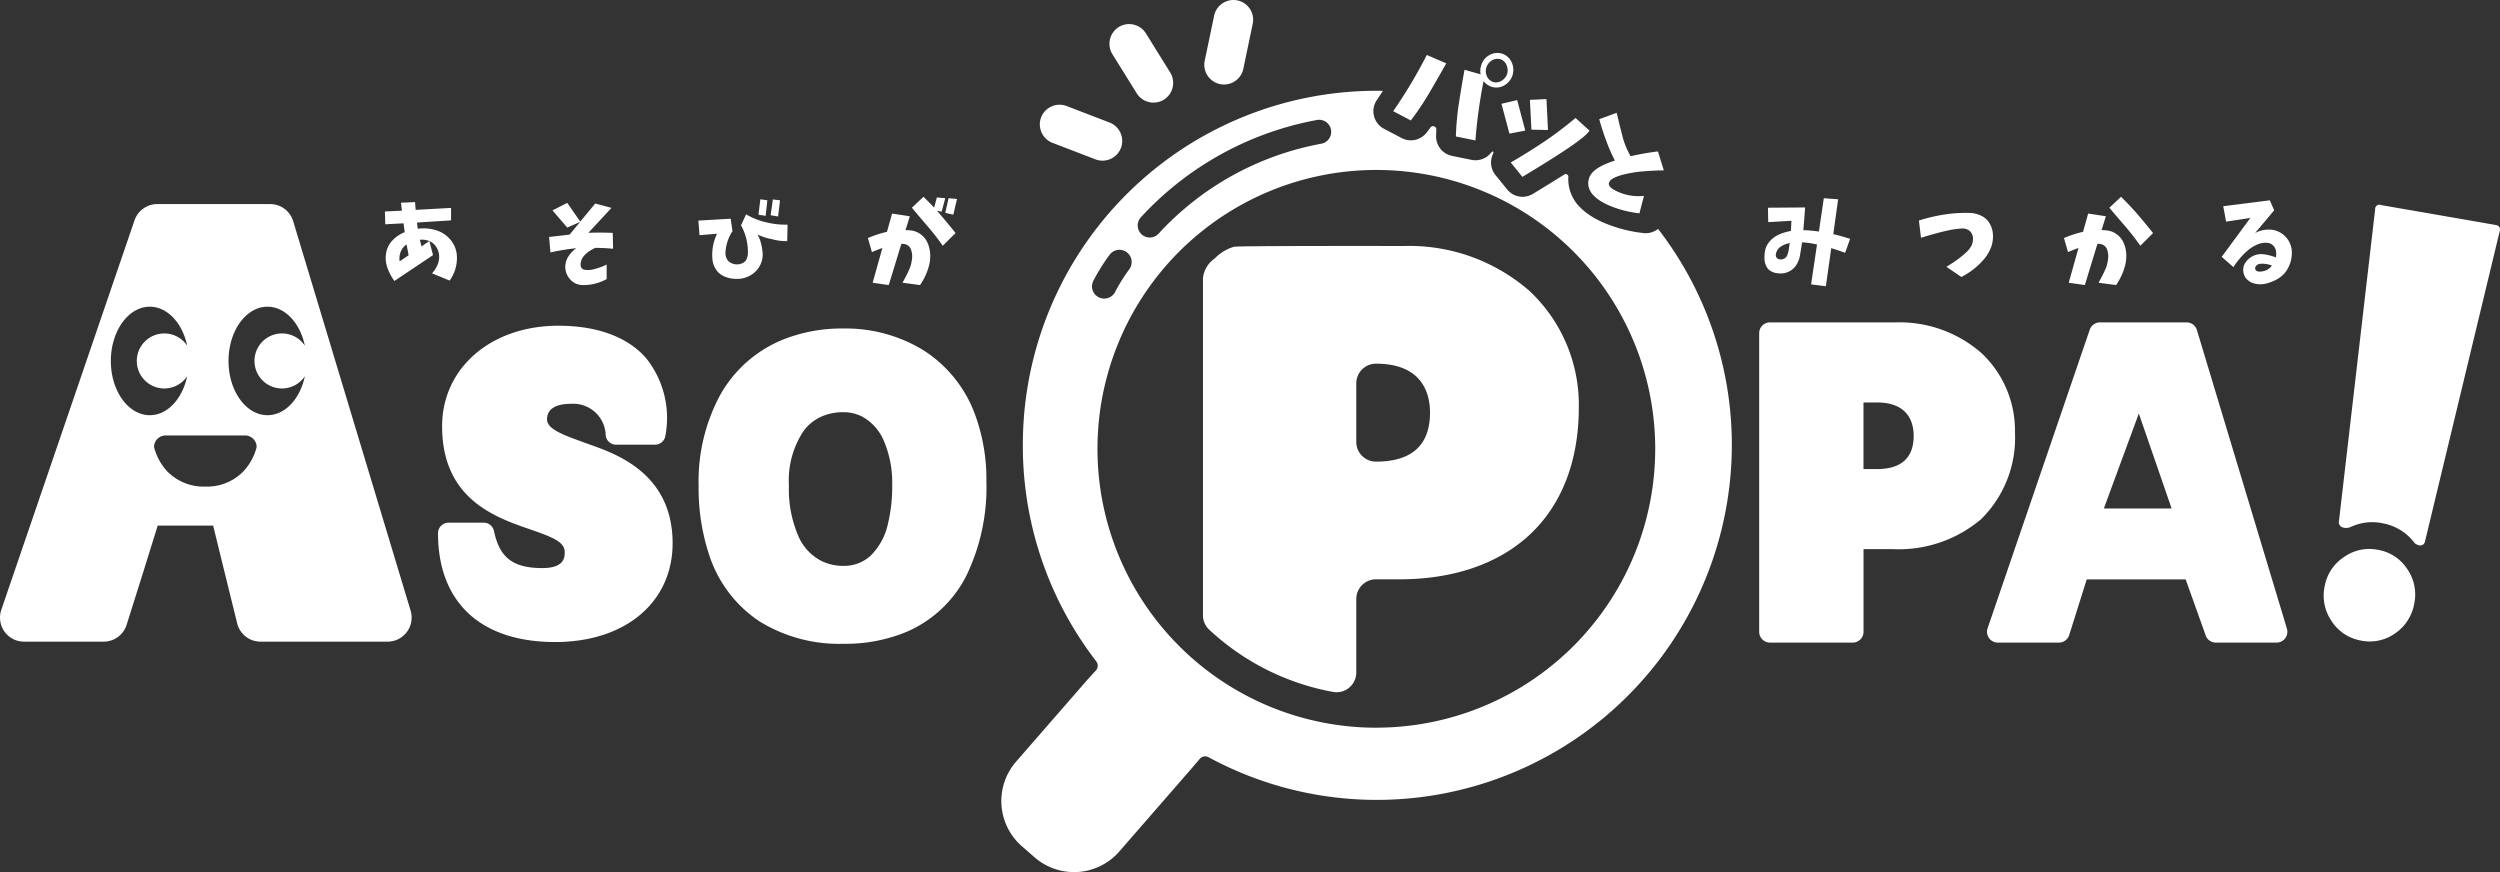
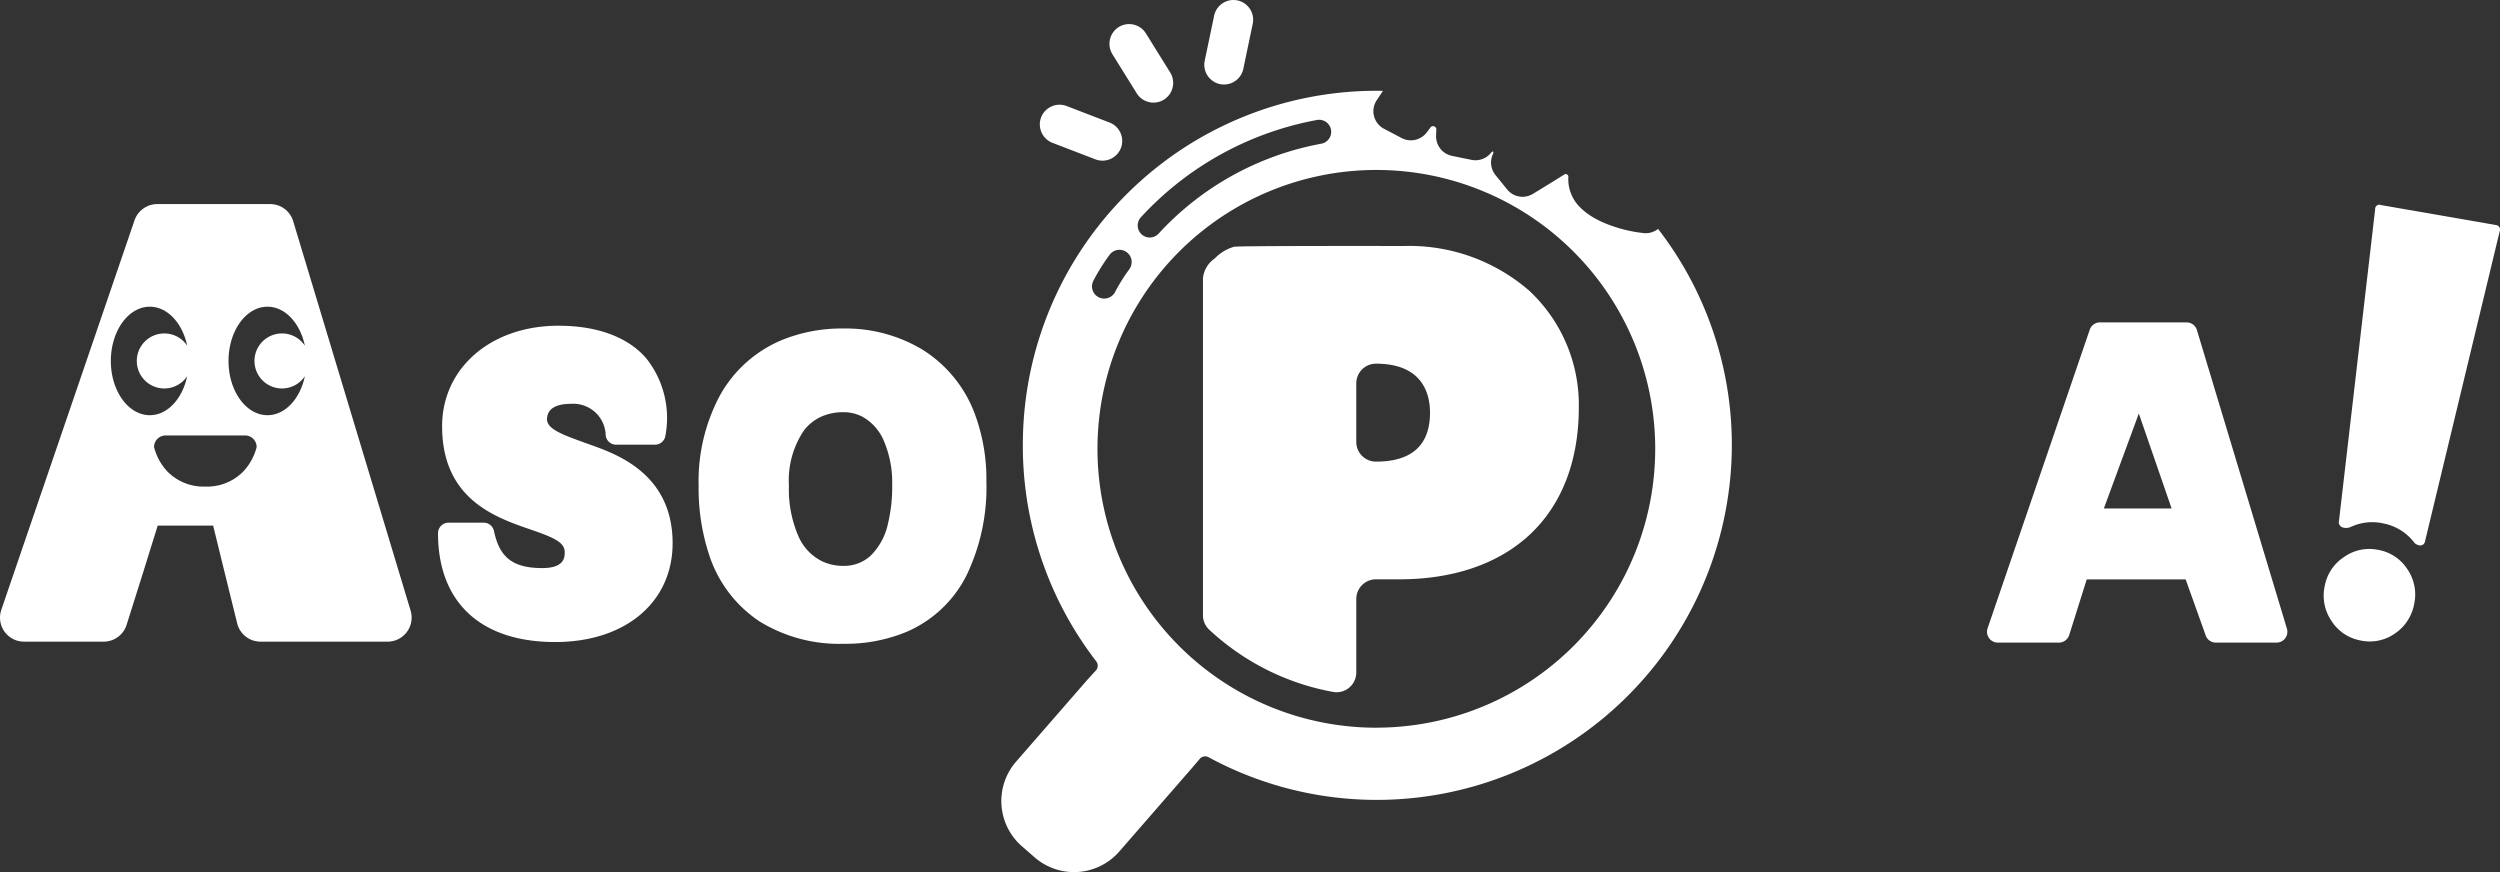
<svg xmlns="http://www.w3.org/2000/svg" id="parts_logo" data-name="parts/logo" width="200.664" height="70" viewBox="0 0 200.664 70">
  <rect x="0" y="0" width="200.664" height="70" fill="#333333" stroke="none" />
  <defs>
    <style>
      .cls-1 {
        fill: #fff;
      }
    </style>
  </defs>
-   <path id="パス_23" data-name="パス 23" class="cls-1" d="M-1076.22-451.965a3.415,3.415,0,0,0-1.456-.115q-.037-.23-.057-.5l2.731-.173v-1l-2.839.158c-.019-.206-.035-.414-.05-.625l-1.135.05c.029.216.055.429.079.639l-1.366.065.029,1.028,1.466-.079q.05.359.094.711a2.7,2.7,0,0,0-.978.658,1.9,1.9,0,0,0-.517,1.046,2.33,2.33,0,0,0,.111,1.168,4.17,4.17,0,0,0,.557,1.046l3.1-2.077-.295-1.128-.633.431q-.058-.259-.129-.532a1.6,1.6,0,0,1,.762.1,1.233,1.233,0,0,1,.578.51,1.506,1.506,0,0,1,.213.754,1.767,1.767,0,0,1-.165.715,2.383,2.383,0,0,1-.41.614l1.415.582a3.108,3.108,0,0,0,.582-1.89,2.164,2.164,0,0,0-.492-1.358A2.4,2.4,0,0,0-1076.22-451.965Zm-2.908,2.5a1.416,1.416,0,0,1,.08-.758,1.285,1.285,0,0,1,.474-.6q.079.439.165.87Zm14.54.072q-.108.575.4.618a1.731,1.731,0,0,0,.575-.04,5.65,5.65,0,0,0,.564-.165,4.54,4.54,0,0,0,.535-.226v1.164a3.76,3.76,0,0,1-1.911.481,1.348,1.348,0,0,1-1.031-.471,1.482,1.482,0,0,1-.377-1.067,1.566,1.566,0,0,1,.276-.8,2.57,2.57,0,0,1,.6-.618,17.566,17.566,0,0,0-2.07.338l-.107-1.243,1.645-.187.841-1.02-1.028.453-1.186-1.38,1.186-.6,1.042,1.5,1.207-1.451,1.3.352-1.854,2q.978-.036,1.955.007l.028,1.272c-.469-.043-.942-.067-1.416-.072a3.3,3.3,0,0,0-.5.273,2.124,2.124,0,0,0-.428.378A1.136,1.136,0,0,0-1064.588-449.392Zm15.035-3.169a6.278,6.278,0,0,0,1.559.151l-.028,1.322a4.082,4.082,0,0,1-1.207-.151,4.384,4.384,0,0,1-1.179-.381,2.816,2.816,0,0,1,.28.7,4.867,4.867,0,0,1,.13.744,1.855,1.855,0,0,1-.234,1.089,1.94,1.94,0,0,1-.8.78,2.115,2.115,0,0,1-1.089.252,2.4,2.4,0,0,1-.935-.191,1.5,1.5,0,0,1-.711-.607,1.751,1.751,0,0,1-.266-.913,3.816,3.816,0,0,1,.381-1.912l-1.408.115-.093-1.171,2.594-.151.144,1a3.415,3.415,0,0,0-.56,1.681.975.975,0,0,0,.086.5.746.746,0,0,0,.338.359,1.06,1.06,0,0,0,.489.126,1,1,0,0,0,.489-.119.647.647,0,0,0,.317-.367,1.373,1.373,0,0,0,.079-.5,4.365,4.365,0,0,0-.554-2.148l.41-.884A5.712,5.712,0,0,0-1049.554-452.561Zm-.2-.553-.575-.094.151-1.236.56.079Zm1,.05-.6-.1.179-1.265.576.065Zm13.684-1.466.675.058-.295,1.265-.647-.151Zm-1.478,4.459a3.069,3.069,0,0,1-.075.881,4.891,4.891,0,0,1-.74,1.631l-1.409-.187a12.133,12.133,0,0,0,.611-1.221,3.615,3.615,0,0,0,.158-.712,1.616,1.616,0,0,0-.08-.722.67.67,0,0,0-.524-.449,1.339,1.339,0,0,0-.252-.022l-1.013,3.313-1.294-.187.783-2.788q-.432.151-.84.33l-.324-1.128a8.7,8.7,0,0,1,1.531-.5l.41-1.466,1.423.216-.345,1.114a3.857,3.857,0,0,1,.4.021,1.625,1.625,0,0,1,.823.317,1.668,1.668,0,0,1,.55.69A2.528,2.528,0,0,1-1036.549-450.071Zm.579-3.417q.748.863,1.459,1.754l-1.028,1.021a18.825,18.825,0,0,0-1.236-1.589q-.625-.726-1.243-1.466l.934-.877q.438.432.855.87l.216-.819.675.065-.294,1.085-.374-.086A.267.267,0,0,0-1035.971-453.488Zm72.3-.956-1.15-.086-.394,2.673q-.375-.05-.776-.086c-.163-.014-.322-.021-.475-.021q.079-.905.144-1.825l-2.982.021.021,1.157,1.861-.108c-.009.278-.024.551-.043.819a3.861,3.861,0,0,0-.945.28,2.13,2.13,0,0,0-.78.586,1.594,1.594,0,0,0-.373.895,2.75,2.75,0,0,0-.015.564,1.358,1.358,0,0,0,.158.539.907.907,0,0,0,.4.388,1.331,1.331,0,0,0,.553.147,1.482,1.482,0,0,0,.8-.122,1.425,1.425,0,0,0,.622-.525,2,2,0,0,0,.305-.762q.093-.531.172-1.078.231.015.489.043c.234.033.472.077.711.129l-.475,3.2,1.186.151.431-3.054q.56.165,1.114.374l.4-1.121q-.668-.223-1.351-.381Zm-3.963,4.035a2.234,2.234,0,0,1-.14.5.562.562,0,0,1-.576.288.34.34,0,0,1-.316-.424.877.877,0,0,1,.4-.607,1.9,1.9,0,0,1,.712-.277Q-967.595-450.664-967.634-450.409Zm16.387-1.218a2.566,2.566,0,0,1-.116.941,3.3,3.3,0,0,1-.582,1.024,5.568,5.568,0,0,1-.844.819,6.379,6.379,0,0,1-.988.636l-1.208-.819c.2-.115.388-.235.575-.359s.37-.257.549-.4a6.438,6.438,0,0,0,.514-.442,1.9,1.9,0,0,0,.4-.543,1.457,1.457,0,0,0,.1-.463.885.885,0,0,0-.1-.457.7.7,0,0,0-.334-.32.94.94,0,0,0-.459-.09,7.38,7.38,0,0,0-1.115.158q-.554.122-1.1.273t-1.067.316l-.165-1.387a13.641,13.641,0,0,1,1.979-.471,11.3,11.3,0,0,1,2.03-.14,2.318,2.318,0,0,1,.935.2,1.548,1.548,0,0,1,.711.615A1.907,1.907,0,0,1-951.246-451.627Zm10.7,1.555a3.065,3.065,0,0,1-.076.881,4.877,4.877,0,0,1-.74,1.631l-1.408-.187a12.153,12.153,0,0,0,.611-1.221,3.612,3.612,0,0,0,.159-.712,1.612,1.612,0,0,0-.08-.722.67.67,0,0,0-.524-.449,1.343,1.343,0,0,0-.251-.022l-1.013,3.313-1.294-.187.783-2.788q-.431.151-.841.33l-.323-1.128a8.684,8.684,0,0,1,1.531-.5l.409-1.466,1.423.216-.345,1.114a3.847,3.847,0,0,1,.4.021,1.628,1.628,0,0,1,.823.317,1.662,1.662,0,0,1,.549.69A2.5,2.5,0,0,1-940.544-450.071Zm.694-3.417q.747.863,1.459,1.754l-1.021,1.021q-.582-.826-1.236-1.589-.632-.726-1.25-1.466l.941-.877Q-940.389-454.077-939.85-453.488Zm11.856,1.84a1.809,1.809,0,0,0-1.089-.363,2.279,2.279,0,0,0-1.118.277l1.531-1.826-.352-.8-3.737.474.23,1.236,1.947-.294-2.3,3.119.941.827a6.377,6.377,0,0,1,.522-.708,5.431,5.431,0,0,1,.619-.622,3.04,3.04,0,0,1,.739-.471,1.723,1.723,0,0,1,.859-.147.712.712,0,0,1,.456.219.8.8,0,0,1,.223.449,1.307,1.307,0,0,1-.017.5,3.916,3.916,0,0,0-1.042-.259,1.551,1.551,0,0,0-.794.151,1.518,1.518,0,0,0-.6.525,1.014,1.014,0,0,0-.162.769,1.009,1.009,0,0,0,.337.622,1.294,1.294,0,0,0,.643.312,2.146,2.146,0,0,0,.723.008,3.96,3.96,0,0,0,.858-.3,2.451,2.451,0,0,0,.737-.553,2.565,2.565,0,0,0,.589-1.624A1.83,1.83,0,0,0-927.994-451.648Zm-1.444,2.946a1.605,1.605,0,0,1-.277.061.765.765,0,0,1-.284-.018.262.262,0,0,1-.194-.187.313.313,0,0,1,.1-.28.476.476,0,0,1,.276-.136,2.129,2.129,0,0,1,.963.136A1.072,1.072,0,0,1-929.438-448.7Zm-60.38-15.657a1.43,1.43,0,0,0-.037-1.036,1.272,1.272,0,0,0-.741-.722,1.288,1.288,0,0,0-1.038.085,1.352,1.352,0,0,0-.667.789,1.4,1.4,0,0,0-.064.77l-1.293-.364q-.245,1.355-.45,2.686a21.036,21.036,0,0,0-.242,2.665l1.568.319a39.925,39.925,0,0,1,.654-4.763,1.321,1.321,0,0,0,.6.442,1.249,1.249,0,0,0,1.027-.079A1.435,1.435,0,0,0-989.819-464.359Zm-1.569.492a.856.856,0,0,1-.49-.489.968.968,0,0,1-.01-.71.969.969,0,0,1,.448-.533.846.846,0,0,1,.694-.073.815.815,0,0,1,.478.494,1.076,1.076,0,0,1,.024.7,1.078,1.078,0,0,1-.464.537A.82.82,0,0,1-991.388-463.867Zm-5.3-2.161,1.566.672q-.677,1.2-1.358,2.363a22.024,22.024,0,0,1-1.487,2.222l-1.416-.743A39.437,39.437,0,0,0-996.684-466.028Zm7.906,6.07-1.271.245-.638-2.395,1.261-.3Zm.495-.073-.124-2.393,1.331-.062.121,2.479Zm4.668.085a3.949,3.949,0,0,1-.546.541q-.266.211-.552.425-.881.623-1.795,1.2-1.22.77-2.5,1.538l-.936-1.155q1.419-.822,2.7-1.682a29.41,29.41,0,0,0,2.5-1.893Zm1.55,4.193a.333.333,0,0,0,.053.248.73.73,0,0,0,.184.189c.072.051.149.1.229.145a4.055,4.055,0,0,0,2.347.453l-.363,1.4a8.512,8.512,0,0,1-2.421-.624,5.294,5.294,0,0,1-.694-.357,3.018,3.018,0,0,1-.6-.487,1.4,1.4,0,0,1-.361-.668,1.23,1.23,0,0,1,.061-.756,1.324,1.324,0,0,1,.362-.5,2.861,2.861,0,0,1,.514-.357,5.305,5.305,0,0,1,.566-.266q.292-.117.6-.22-.276-.54-.508-1.107a21.073,21.073,0,0,1-.744-2.211l1.4-.514q.24,1.021.5,2.024a6.572,6.572,0,0,0,.619,1.461,20.261,20.261,0,0,1,2.193-.384l.471,1.519q-.878.01-1.757.089a9.749,9.749,0,0,0-1.726.312q-.184.062-.362.134a1.85,1.85,0,0,0-.34.181A.548.548,0,0,0-982.065-455.753Z" transform="translate(1111.208 470.441)" />
  <g id="グループ_31" data-name="グループ 31">
    <path id="パス_24" data-name="パス 24" class="cls-1" d="M-1047.2-349.114l-.548-.2c-1.788-.641-2.872-1.083-2.872-1.824,0-.566.335-1.241,1.936-1.241a2.6,2.6,0,0,1,2.773,2.548.847.847,0,0,0,.839.733h3.115a.847.847,0,0,0,.841-.741,7.68,7.68,0,0,0-1.568-6.227c-1.487-1.688-3.918-2.581-7.027-2.581-5.407,0-9.331,3.395-9.331,8.071,0,4.9,3,6.716,5.607,7.747.491.194.975.361,1.445.522,1.939.668,2.79,1.044,2.79,1.838,0,.381,0,1.274-1.8,1.274-2.347,0-3.434-.833-3.876-2.97a.848.848,0,0,0-.83-.675h-2.817a.847.847,0,0,0-.847.847c0,5.55,3.425,8.734,9.4,8.734,5.641,0,9.43-3.19,9.43-7.939C-1040.543-346.766-1045.042-348.354-1047.2-349.114Z" transform="translate(1094.528 384.792)" />
    <path id="パス_25" data-name="パス 25" class="cls-1" d="M-938.654-355.876a11.972,11.972,0,0,0-6.353-1.7,12.72,12.72,0,0,0-4.883.906,10.136,10.136,0,0,0-5,4.423,14.588,14.588,0,0,0-1.736,7.273,17.05,17.05,0,0,0,.817,5.48,10.18,10.18,0,0,0,4.051,5.415,12.157,12.157,0,0,0,6.75,1.81A12.779,12.779,0,0,0-940-333.2a9.638,9.638,0,0,0,4.879-4.563,16.29,16.29,0,0,0,1.594-7.519,15.066,15.066,0,0,0-.912-5.391A10.322,10.322,0,0,0-938.654-355.876Zm-2.759,13.9a5.12,5.12,0,0,1-1.432,2.659,3.126,3.126,0,0,1-2.147.794,3.975,3.975,0,0,1-1.7-.357,4.022,4.022,0,0,1-1.906-1.981,9.449,9.449,0,0,1-.78-4.115,7.148,7.148,0,0,1,1.194-4.4,3.652,3.652,0,0,1,1.35-1.1,4.28,4.28,0,0,1,1.837-.381,3.229,3.229,0,0,1,1.539.374,3.973,3.973,0,0,1,1.7,1.924,8.536,8.536,0,0,1,.67,3.543A12.635,12.635,0,0,1-941.413-341.976Z" transform="translate(1012.701 383.943)" />
-     <path id="パス_26" data-name="パス 26" class="cls-1" d="M-520.667-357.518a9.976,9.976,0,0,0-6.828-2.462h-10.142a.869.869,0,0,0-.869.869v23.965a.869.869,0,0,0,.869.869H-531a.869.869,0,0,0,.869-.869v-6.633h2.361a10.221,10.221,0,0,0,7.07-2.4,9.162,9.162,0,0,0,2.725-6.978A8.526,8.526,0,0,0-520.667-357.518Zm-8.391,9.312h-1.076v-5.347h1.076c2.568,0,2.952,1.675,2.952,2.673C-526.107-349.106-527.1-348.206-529.059-348.206Z" transform="translate(679.708 385.856)" />
    <path id="パス_27" data-name="パス 27" class="cls-1" d="M-431.82-359.362a.869.869,0,0,0-.832-.618H-439.6a.869.869,0,0,0-.822.588l-8.2,23.965a.868.868,0,0,0,.115.786.869.869,0,0,0,.707.364h4.9a.868.868,0,0,0,.829-.608l1.406-4.463h7.942l1.578,4.41a.868.868,0,0,0,.844.661h4.871a.87.87,0,0,0,.7-.351.869.869,0,0,0,.134-.769Zm-7.469,14.316,2.806-7.62,2.631,7.62Z" transform="translate(608.157 385.856)" />
    <path id="パス_28" data-name="パス 28" class="cls-1" d="M-297.329-404.7l-9.254-1.609a.336.336,0,0,0-.466.335l-2.9,24.989a.449.449,0,0,0,.36.569.923.923,0,0,0,.594-.062,4.068,4.068,0,0,1,2.655-.266,4.083,4.083,0,0,1,2.421,1.515.552.552,0,0,0,.311.2l.008,0a.382.382,0,0,0,.549-.268l6-24.909A.361.361,0,0,0-297.329-404.7Z" transform="translate(497.692 422.768)" />
    <path id="パス_29" data-name="パス 29" class="cls-1" d="M-311.568-270.576a3.514,3.514,0,0,0-2.743.572,3.552,3.552,0,0,0-1.554,2.344,3.6,3.6,0,0,0,.555,2.8,3.513,3.513,0,0,0,2.329,1.557,3.5,3.5,0,0,0,2.763-.567,3.639,3.639,0,0,0,1.542-2.388,3.588,3.588,0,0,0-.542-2.752A3.5,3.5,0,0,0-311.568-270.576Z" transform="translate(502.457 314.712)" />
    <path id="パス_30" data-name="パス 30" class="cls-1" d="M-1208.528-405.245a1.931,1.931,0,0,0-1.849-1.374h-9.061a1.932,1.932,0,0,0-1.827,1.307l-10.691,31.258a1.932,1.932,0,0,0,.256,1.749,1.932,1.932,0,0,0,1.572.808h6.387a1.932,1.932,0,0,0,1.843-1.351l1.351-4.289,1.144-3.675h4.451l.7,2.863,1.228,4.983a1.932,1.932,0,0,0,1.876,1.469h10.194a1.933,1.933,0,0,0,1.551-.779,1.931,1.931,0,0,0,.3-1.71Zm-14.636,11.217c0-2.4,1.4-4.354,3.127-4.354,1.421,0,2.621,1.321,3,3.128a2.206,2.206,0,0,0-1.836-.982,2.208,2.208,0,0,0-2.208,2.208,2.208,2.208,0,0,0,2.208,2.208,2.206,2.206,0,0,0,1.836-.982c-.38,1.808-1.58,3.128-3,3.128C-1221.764-389.674-1223.165-391.624-1223.165-394.028Zm10.722,8.774a4.06,4.06,0,0,1-2.887,1.311h-.5a4.063,4.063,0,0,1-2.888-1.311,4.543,4.543,0,0,1-.98-1.863.935.935,0,0,1,.931-.932h6.374a.935.935,0,0,1,.932.932A4.538,4.538,0,0,1-1212.443-385.254Zm3.014-6.566a2.207,2.207,0,0,0,1.837-.982c-.38,1.808-1.58,3.128-3,3.128-1.728,0-3.128-1.95-3.128-4.354s1.4-4.354,3.128-4.354c1.421,0,2.621,1.321,3,3.128a2.207,2.207,0,0,0-1.837-.982,2.207,2.207,0,0,0-2.207,2.208A2.207,2.207,0,0,0-1209.428-391.82Z" transform="translate(1232.061 423)" />
    <path id="パス_31" data-name="パス 31" class="cls-1" d="M-731.579-386.491a14.661,14.661,0,0,0-10.035-3.618c-1.328,0-13.317-.018-13.685.062a3.474,3.474,0,0,0-1.552.941,2.174,2.174,0,0,0-.946,1.591c0,.154,0,24.37,0,25.981v1.069a1.575,1.575,0,0,0,.5,1.153,19.762,19.762,0,0,0,9.935,4.995,1.584,1.584,0,0,0,1.871-1.556v-5.9a1.581,1.581,0,0,1,1.581-1.581h1.889c4.287,0,7.88-1.22,10.391-3.527,2.62-2.409,4-5.955,4-10.256A12.528,12.528,0,0,0-731.579-386.491ZM-743.911-372.8a1.582,1.582,0,0,1-1.581-1.581v-4.7a1.581,1.581,0,0,1,1.581-1.581c3.774,0,4.338,2.462,4.338,3.929C-739.573-374.126-741.033-372.8-743.911-372.8Z" transform="translate(854.354 409.853)" />
    <path id="パス_32" data-name="パス 32" class="cls-1" d="M-785.56-439.832c-.058,0-.115,0-.171-.009a11.216,11.216,0,0,1-3.17-.817,7.607,7.607,0,0,1-.992-.51,5.035,5.035,0,0,1-1-.8,3.16,3.16,0,0,1-.811-1.5,2.988,2.988,0,0,1-.072-.874.214.214,0,0,0-.328-.2l0,0c-.81.511-1.652,1.03-2.506,1.545a1.642,1.642,0,0,1-.581.222,1.592,1.592,0,0,1-1.5-.569l-.91-1.122a1.647,1.647,0,0,1-.377-.9,1.61,1.61,0,0,1,.168-.857c.068-.337-.16-.074-.16-.074l0-.011a1.593,1.593,0,0,1-.3.3,1.605,1.605,0,0,1-.961.322,1.581,1.581,0,0,1-.318-.032l-1.568-.319a1.6,1.6,0,0,1-1.276-1.606q.006-.253.019-.506a.262.262,0,0,0-.473-.166q-.146.2-.3.4a1.6,1.6,0,0,1-1.269.629,1.6,1.6,0,0,1-.739-.182l-1.417-.743a1.6,1.6,0,0,1-.841-1.622,1.645,1.645,0,0,1,.288-.723c.159-.23.314-.462.468-.7-.15,0-.3-.006-.449-.006A28.391,28.391,0,0,0-835.56-423.2a28.328,28.328,0,0,0,5.892,17.738.571.571,0,0,1-.035.732l-.657.717-5.755,6.61a4.815,4.815,0,0,0,.469,6.773l1.041.907a4.816,4.816,0,0,0,6.774-.469l5.755-6.61.715-.838a.569.569,0,0,1,.7-.133,28.327,28.327,0,0,0,13.525,3.428,28.513,28.513,0,0,0,28.476-27.984,28.34,28.34,0,0,0-5.916-17.846A1.585,1.585,0,0,1-785.56-439.832Zm-40.529-1.276a25.457,25.457,0,0,1,14.136-7.811.968.968,0,0,1,1.124.78.968.968,0,0,1-.78,1.125,23.514,23.514,0,0,0-13.055,7.215.963.963,0,0,1-.713.314.963.963,0,0,1-.653-.254A.968.968,0,0,1-826.089-441.108Zm-3.8,5.069a15.839,15.839,0,0,1,1.284-2.051.981.981,0,0,1,1.37-.222.981.981,0,0,1,.222,1.37,14.005,14.005,0,0,0-1.158,1.852.981.981,0,0,1-.86.507.981.981,0,0,1-.474-.122A.982.982,0,0,1-829.889-436.04Zm22.7,35.9a22.384,22.384,0,0,1-22.384-22.384,22.384,22.384,0,0,1,22.384-22.384,22.384,22.384,0,0,1,22.384,22.384A22.384,22.384,0,0,1-807.194-400.143Z" transform="translate(917.662 458.549)" />
    <path id="パス_33" data-name="パス 33" class="cls-1" d="M-756.011-480.328a1.587,1.587,0,0,0,1.873-1.226l.756-3.619a1.587,1.587,0,0,0-1.226-1.873,1.587,1.587,0,0,0-1.873,1.226l-.756,3.619A1.587,1.587,0,0,0-756.011-480.328Z" transform="translate(853.934 487.079)" />
    <path id="パス_34" data-name="パス 34" class="cls-1" d="M-821.1-442.74l3.451,1.327a1.587,1.587,0,0,0,2.045-.909,1.588,1.588,0,0,0-.909-2.046l-3.45-1.327a1.587,1.587,0,0,0-2.045.909A1.587,1.587,0,0,0-821.1-442.74Z" transform="translate(905.575 454.204)" />
    <path id="パス_35" data-name="パス 35" class="cls-1" d="M-792.473-472.021a1.588,1.588,0,0,0,2.18.509,1.587,1.587,0,0,0,.509-2.18l-1.952-3.14a1.587,1.587,0,0,0-2.18-.509,1.588,1.588,0,0,0-.509,2.18Z" transform="translate(883.713 479.512)" />
  </g>
</svg>